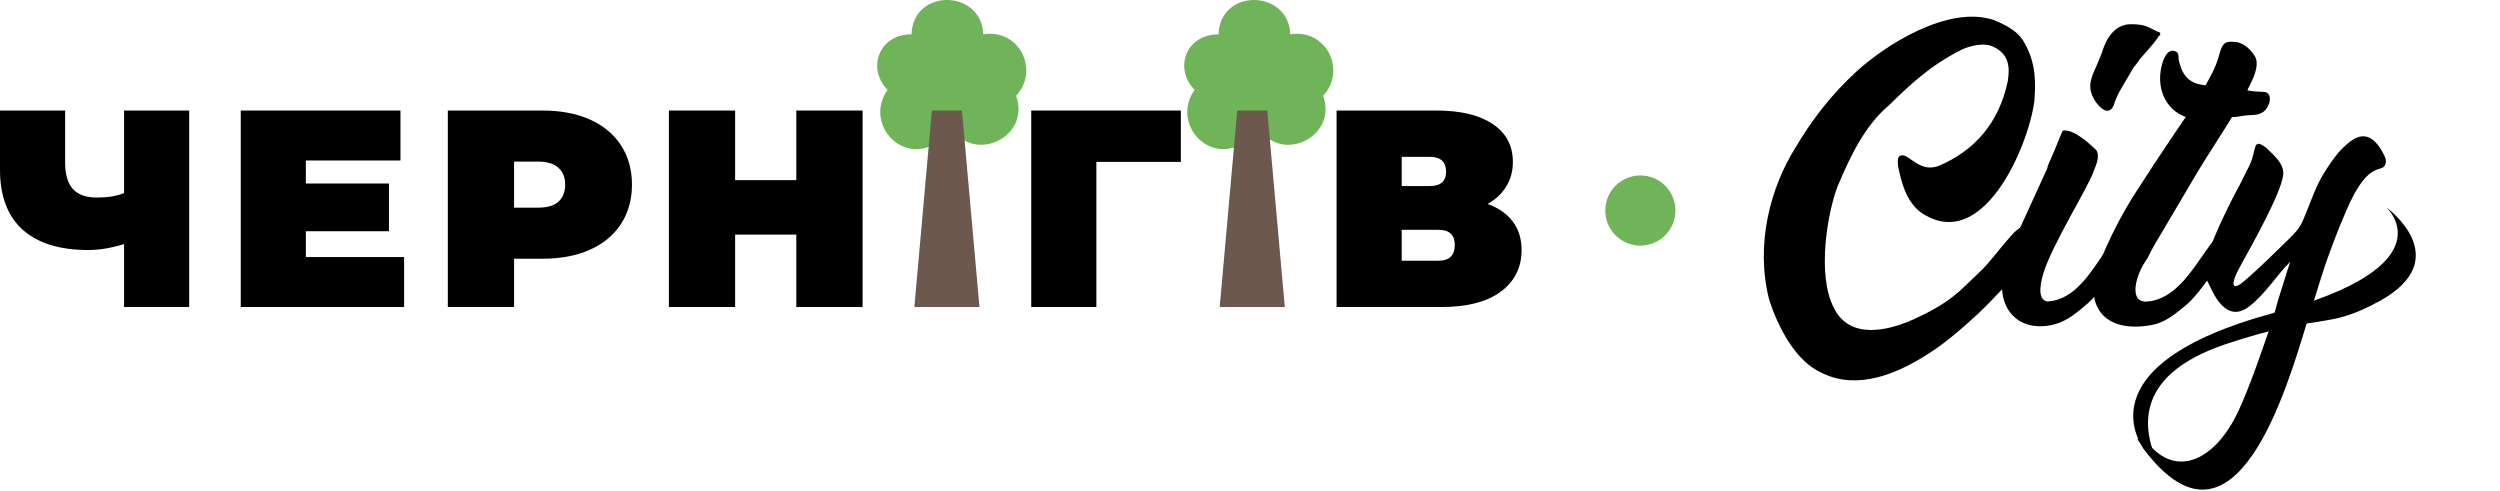
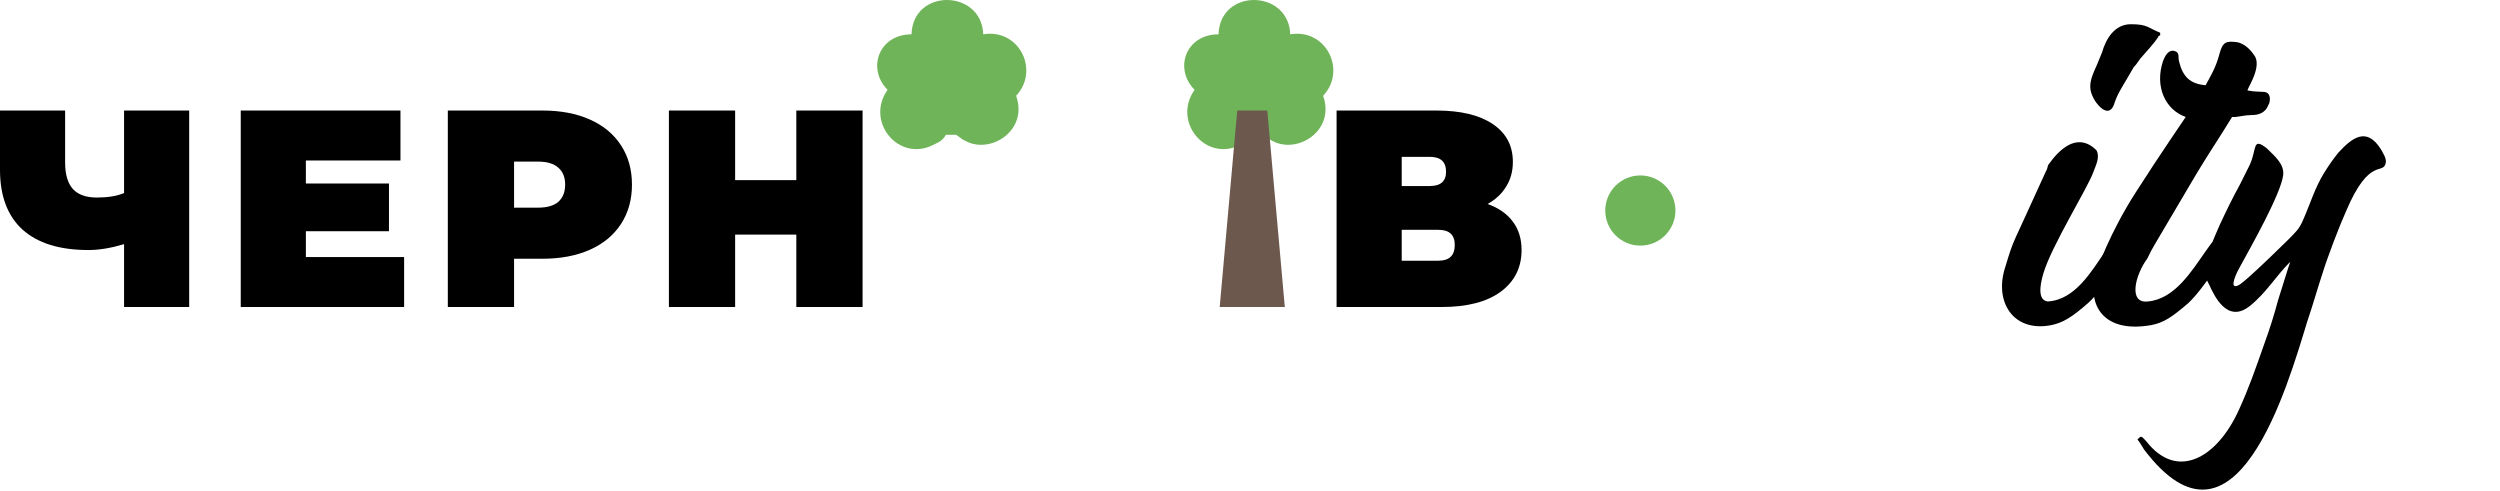
<svg xmlns="http://www.w3.org/2000/svg" width="285" height="56" viewBox="0 0 285 56" fill="none">
-   <path d="M225.495 35.769C223.445 37.657 221.45 39.382 219.185 40.731C216.272 42.511 211.85 44.506 207.804 42.565C204.622 41.216 202.681 37.171 201.71 34.259C200.038 27.84 201.872 21.314 204.676 16.838C206.726 13.386 208.937 10.635 211.634 8.154C214.87 5.188 222.043 0.55 227.275 2.276C228.677 2.869 230.079 3.516 230.834 4.972C232.129 7.238 232.075 9.611 231.913 11.552C231.266 16.568 226.034 29.135 218.915 24.173C217.297 22.878 216.758 20.829 216.38 18.941C216.326 18.348 216.272 17.701 216.865 17.701C217.728 17.701 218.969 19.75 221.072 18.887C225.063 17.162 227.868 14.087 228.893 9.233C229.109 7.777 229.109 6.213 227.275 5.35C226.196 4.757 224.362 5.296 223.607 5.673C220.101 7.453 217.944 9.449 215.301 12.038C212.605 14.303 210.933 17.809 209.476 21.261C208.344 24.227 207.103 31.292 209.045 35.068C210.879 38.843 215.301 37.549 217.513 36.686C220.209 35.499 222.205 34.42 224.147 32.479C224.956 31.67 225.872 30.915 226.735 29.89C227.76 28.703 228.3 27.948 229.324 26.816C230.025 25.953 231.805 24.712 232.884 26.384C233.963 28.002 231.805 29.297 230.996 30.106C229.055 32.047 227.329 34.043 225.495 35.769Z" fill="black" />
-   <path d="M233.207 19.588C233.369 19.319 233.422 19.103 233.476 18.834C234.178 17.323 234.933 15.328 235.148 14.896C236.443 14.627 238.438 16.622 238.978 17.108C239.463 17.917 238.87 18.941 238.654 19.588C237.953 21.53 233.908 27.948 232.937 31.184C232.452 32.856 232.398 34.205 233.422 34.367C236.605 34.205 238.492 30.807 240.002 28.649L240.542 27.894C241.513 26.546 243.185 27.571 242.214 28.919C240.38 31.886 239.032 33.665 238.061 34.528C236.173 36.2 235.148 36.794 233.854 37.063C229.485 37.926 227.274 34.367 228.622 30.375C229.647 26.978 229.27 28.326 233.207 19.588ZM246.205 4.055C246.097 4.055 246.043 4.109 246.043 4.217C245.666 4.811 244.695 5.889 244.263 6.375C243.832 6.806 243.67 7.238 243.239 7.669L242.483 8.963C241.89 9.988 241.351 10.743 240.973 11.984C240.272 13.656 238.816 11.606 238.654 11.175C237.953 9.88 238.384 8.856 238.978 7.561L239.625 5.997C240.056 4.487 241.027 2.761 242.915 2.761C244.803 2.761 244.803 3.139 246.259 3.732V4.055H246.205Z" fill="black" />
+   <path d="M233.207 19.588C233.369 19.319 233.422 19.103 233.476 18.834C236.443 14.627 238.438 16.622 238.978 17.108C239.463 17.917 238.87 18.941 238.654 19.588C237.953 21.53 233.908 27.948 232.937 31.184C232.452 32.856 232.398 34.205 233.422 34.367C236.605 34.205 238.492 30.807 240.002 28.649L240.542 27.894C241.513 26.546 243.185 27.571 242.214 28.919C240.38 31.886 239.032 33.665 238.061 34.528C236.173 36.2 235.148 36.794 233.854 37.063C229.485 37.926 227.274 34.367 228.622 30.375C229.647 26.978 229.27 28.326 233.207 19.588ZM246.205 4.055C246.097 4.055 246.043 4.109 246.043 4.217C245.666 4.811 244.695 5.889 244.263 6.375C243.832 6.806 243.67 7.238 243.239 7.669L242.483 8.963C241.89 9.988 241.351 10.743 240.973 11.984C240.272 13.656 238.816 11.606 238.654 11.175C237.953 9.88 238.384 8.856 238.978 7.561L239.625 5.997C240.056 4.487 241.027 2.761 242.915 2.761C244.803 2.761 244.803 3.139 246.259 3.732V4.055H246.205Z" fill="black" />
  <path d="M244.857 34.367C247.931 34.097 249.873 30.861 251.437 28.65L251.976 27.895C252.947 26.546 254.511 27.463 253.648 28.919C251.868 31.778 250.466 33.612 249.495 34.529C247.554 36.2 246.637 36.794 245.234 37.063C240.326 37.926 238.277 35.392 238.708 32.102C238.87 30.861 240.65 26.331 243.454 21.962C246.421 17.323 248.686 14.087 249.172 13.332C246.852 12.523 245.612 9.881 246.583 6.968C247.014 5.835 247.446 5.782 247.769 5.782C248.578 5.943 248.255 6.483 248.416 7.022C248.848 8.748 249.657 9.557 251.437 9.719C251.868 8.91 252.569 7.831 253.001 6.213C253.378 4.757 253.756 4.649 255.05 4.811C255.859 4.973 256.614 5.674 257.1 6.483C257.801 7.885 256.021 10.312 256.237 10.312C257.046 10.474 257.37 10.42 258.017 10.474C259.042 10.474 258.772 11.768 258.61 11.93C258.233 12.955 257.37 13.117 256.668 13.117C255.374 13.171 255.158 13.386 254.457 13.332C252.947 15.813 252.03 17.108 250.466 19.697L245.72 27.733C245.396 28.272 245.073 28.866 244.803 29.459C243.401 31.346 242.592 34.636 244.857 34.367Z" fill="black" />
  <path d="M263.033 36.632C260.768 44.021 254.835 65.002 244.426 51.248C244.048 50.655 243.886 50.331 243.671 50.116C244.102 49.63 244.102 49.684 244.695 50.331C248.201 54.808 252.732 52.219 255.213 46.772C256.345 44.291 257.046 42.295 258.179 39.059C258.772 37.441 259.258 35.877 259.689 34.259L260.822 30.645L261.091 29.836C259.42 31.508 258.395 33.342 256.453 34.906C254.458 36.47 253.055 34.96 252.084 32.965C251.653 31.94 251.221 31.616 251.383 30.483C251.545 28.866 252.462 27.032 253.055 25.629C253.756 24.119 254.511 22.555 255.32 21.099L256.453 18.834C257.316 17 256.723 15.598 258.395 16.892C259.204 17.701 260.444 18.672 260.282 19.966C260.013 22.124 256.615 28.11 255.32 30.483C254.619 31.724 254.134 33.234 255.428 32.371C256.615 31.454 258.125 29.944 258.826 29.297L260.822 27.355C261.631 26.546 262.116 26.115 262.548 25.09C263.357 23.256 263.896 21.422 264.921 19.751C265.568 18.726 265.946 18.186 266.593 17.378C268.103 15.759 269.775 14.357 271.447 17.054C271.663 17.485 272.04 17.971 271.986 18.51C271.717 20.074 270.152 17.701 267.456 24.065C266.701 25.737 265.298 29.405 264.759 31.185C264.22 32.803 263.68 34.744 263.033 36.632Z" fill="black" />
-   <path d="M244.427 51.194C244.427 51.194 236.822 41.702 259.259 35.661C279.376 30.267 272.041 23.634 272.041 23.634C272.041 23.634 280.078 29.459 271.286 34.313C265.084 37.71 264.814 35.553 253.758 39.221C242.701 42.942 244.373 49.468 246.207 53.297" fill="black" />
  <path d="M110.384 16.223C113.28 17.42 117.197 14.684 115.835 10.922C118.56 8.016 116.175 3.228 112.087 3.912C111.917 -1.218 104.082 -1.389 103.912 3.912C100.164 3.912 98.802 7.845 101.186 10.239C98.631 13.829 102.379 18.446 106.296 16.565L106.978 16.223C107.318 16.052 107.659 15.71 107.829 15.368H109.022C109.192 15.539 109.533 15.71 109.703 15.881L110.384 16.223Z" fill="#6FB458" />
  <path d="M145.384 16.223C148.28 17.42 152.197 14.684 150.835 10.922C153.56 8.016 151.175 3.228 147.087 3.912C146.917 -1.218 139.082 -1.389 138.912 3.912C135.164 3.912 133.802 7.845 136.186 10.239C133.631 13.829 137.379 18.446 141.296 16.565L141.978 16.223C142.318 16.052 142.659 15.71 142.829 15.368H144.022C144.192 15.539 144.533 15.71 144.703 15.881L145.384 16.223Z" fill="#6FB458" />
  <path d="M21.568 12.6V35H14.144V27.832C12.651 28.28 11.296 28.504 10.08 28.504C6.795 28.504 4.288 27.725 2.56 26.168C0.853 24.611 0 22.339 0 19.352V12.6H7.424V18.52C7.424 19.885 7.723 20.899 8.32 21.56C8.917 22.2 9.824 22.52 11.04 22.52C12.299 22.52 13.333 22.349 14.144 22.008V12.6H21.568Z" fill="black" />
  <path d="M46.069 29.304V35H27.445V12.6H45.653V18.296H34.869V20.92H44.341V26.36H34.869V29.304H46.069Z" fill="black" />
  <path d="M61.836 12.6C63.906 12.6 65.708 12.941 67.244 13.624C68.78 14.307 69.964 15.288 70.796 16.568C71.628 17.848 72.044 19.341 72.044 21.048C72.044 22.755 71.628 24.248 70.796 25.528C69.964 26.808 68.78 27.789 67.244 28.472C65.708 29.155 63.906 29.496 61.836 29.496H58.604V35H51.052V12.6H61.836ZM61.356 23.672C62.38 23.672 63.148 23.448 63.66 23C64.172 22.531 64.428 21.88 64.428 21.048C64.428 20.216 64.172 19.576 63.66 19.128C63.148 18.659 62.38 18.424 61.356 18.424H58.604V23.672H61.356Z" fill="black" />
  <path d="M98.334 12.6V35H90.781V26.744H83.805V35H76.254V12.6H83.805V20.536H90.781V12.6H98.334Z" fill="black" />
-   <path d="M134.618 18.456H124.986V35H117.562V12.6H134.618V18.456Z" fill="black" />
  <path d="M169.587 23.256C170.846 23.704 171.806 24.376 172.467 25.272C173.128 26.147 173.459 27.224 173.459 28.504C173.459 30.509 172.659 32.099 171.059 33.272C169.48 34.424 167.24 35 164.339 35H152.371V12.6H163.731C166.504 12.6 168.648 13.112 170.163 14.136C171.699 15.16 172.467 16.6 172.467 18.456C172.467 19.523 172.211 20.461 171.699 21.272C171.208 22.083 170.504 22.744 169.587 23.256ZM159.795 21.208H162.995C164.232 21.208 164.851 20.664 164.851 19.576C164.851 18.445 164.232 17.88 162.995 17.88H159.795V21.208ZM163.987 29.72C165.224 29.72 165.843 29.123 165.843 27.928C165.843 26.776 165.224 26.2 163.987 26.2H159.795V29.72H163.987Z" fill="black" />
-   <path d="M106.236 12.6H109.66L111.66 35H104.236L106.236 12.6Z" fill="#6D584E" />
  <path d="M141.045 12.6H144.469L146.469 35H139.045L141.045 12.6Z" fill="#6D584E" />
  <circle cx="187" cy="24" r="4" fill="#6FB458" />
</svg>